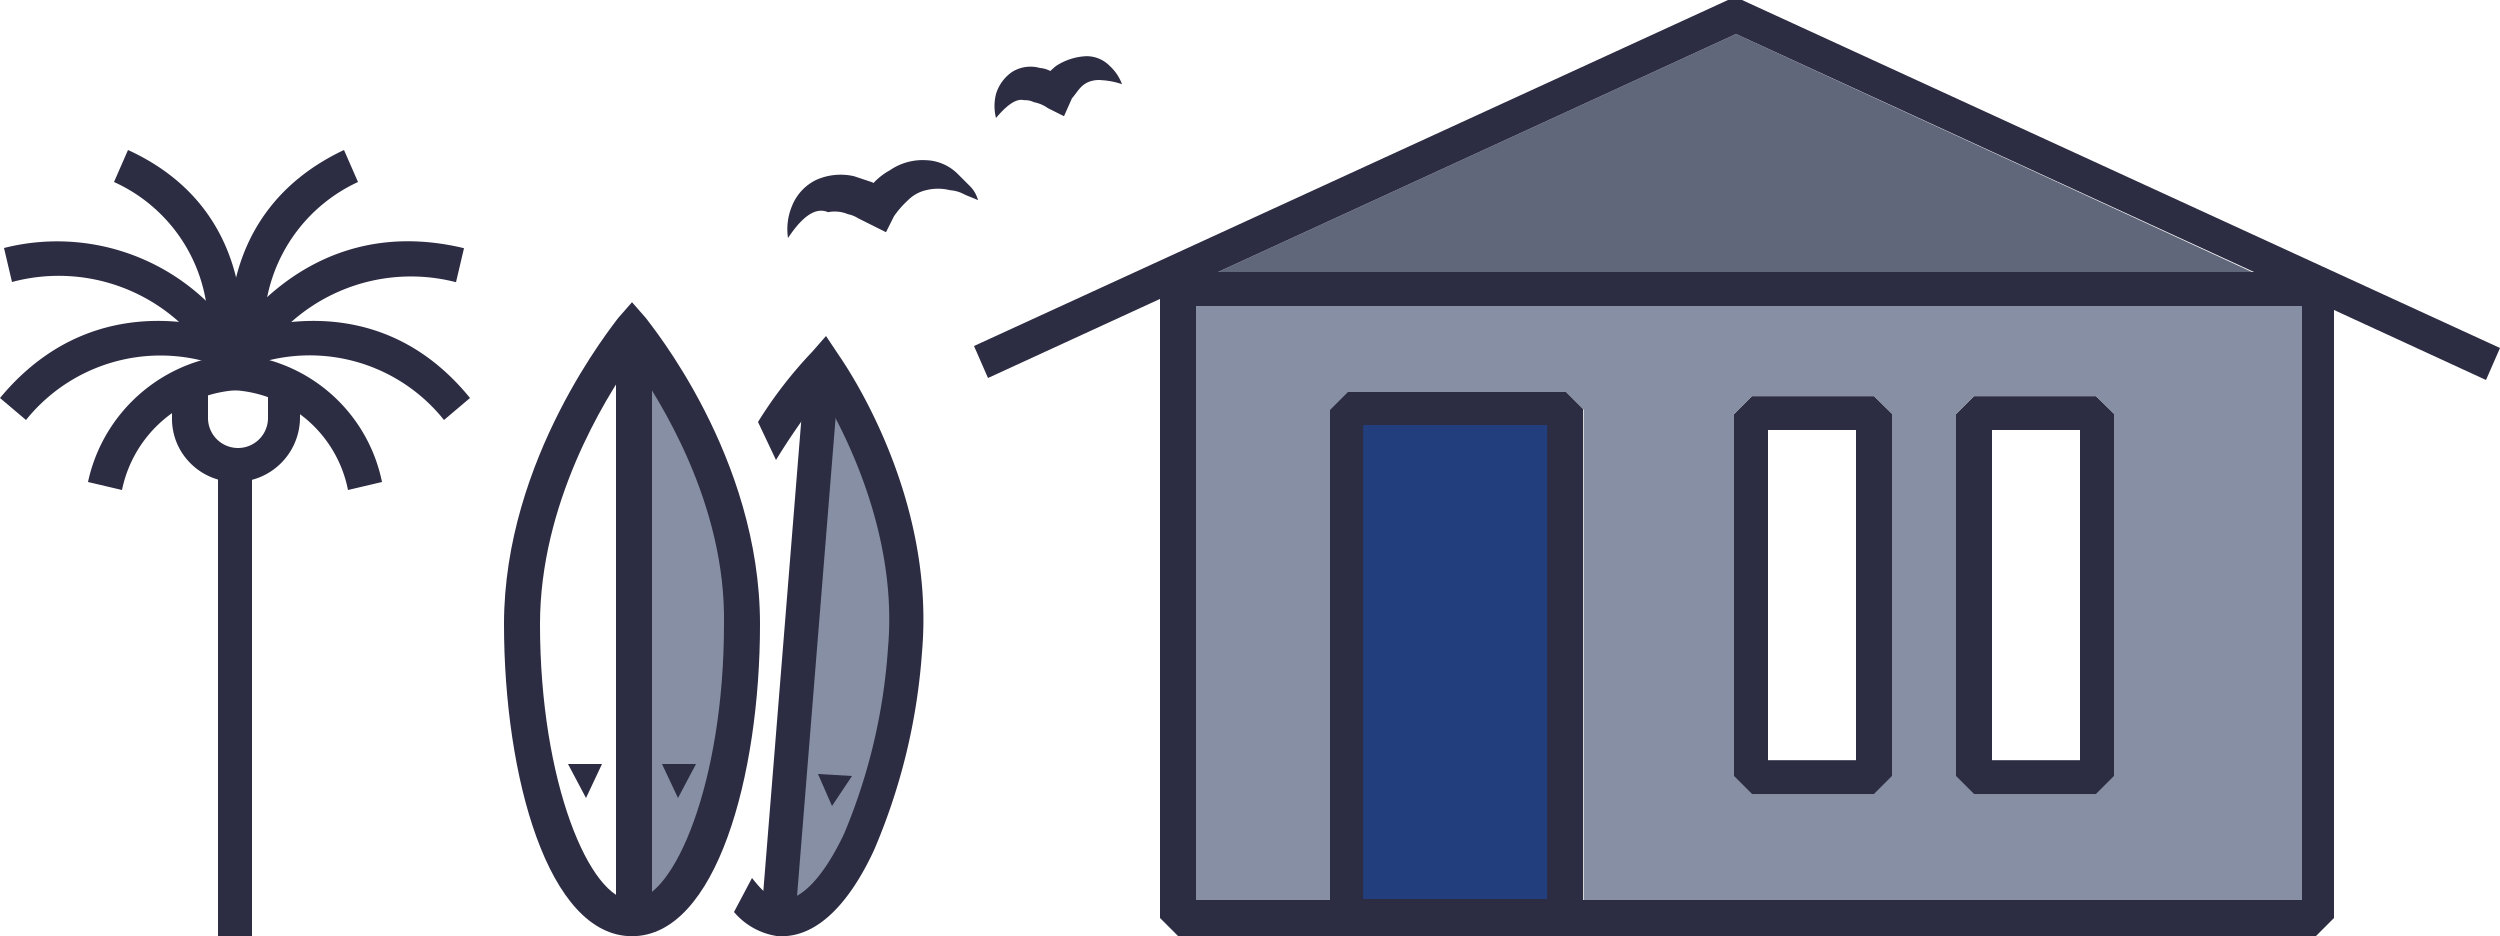
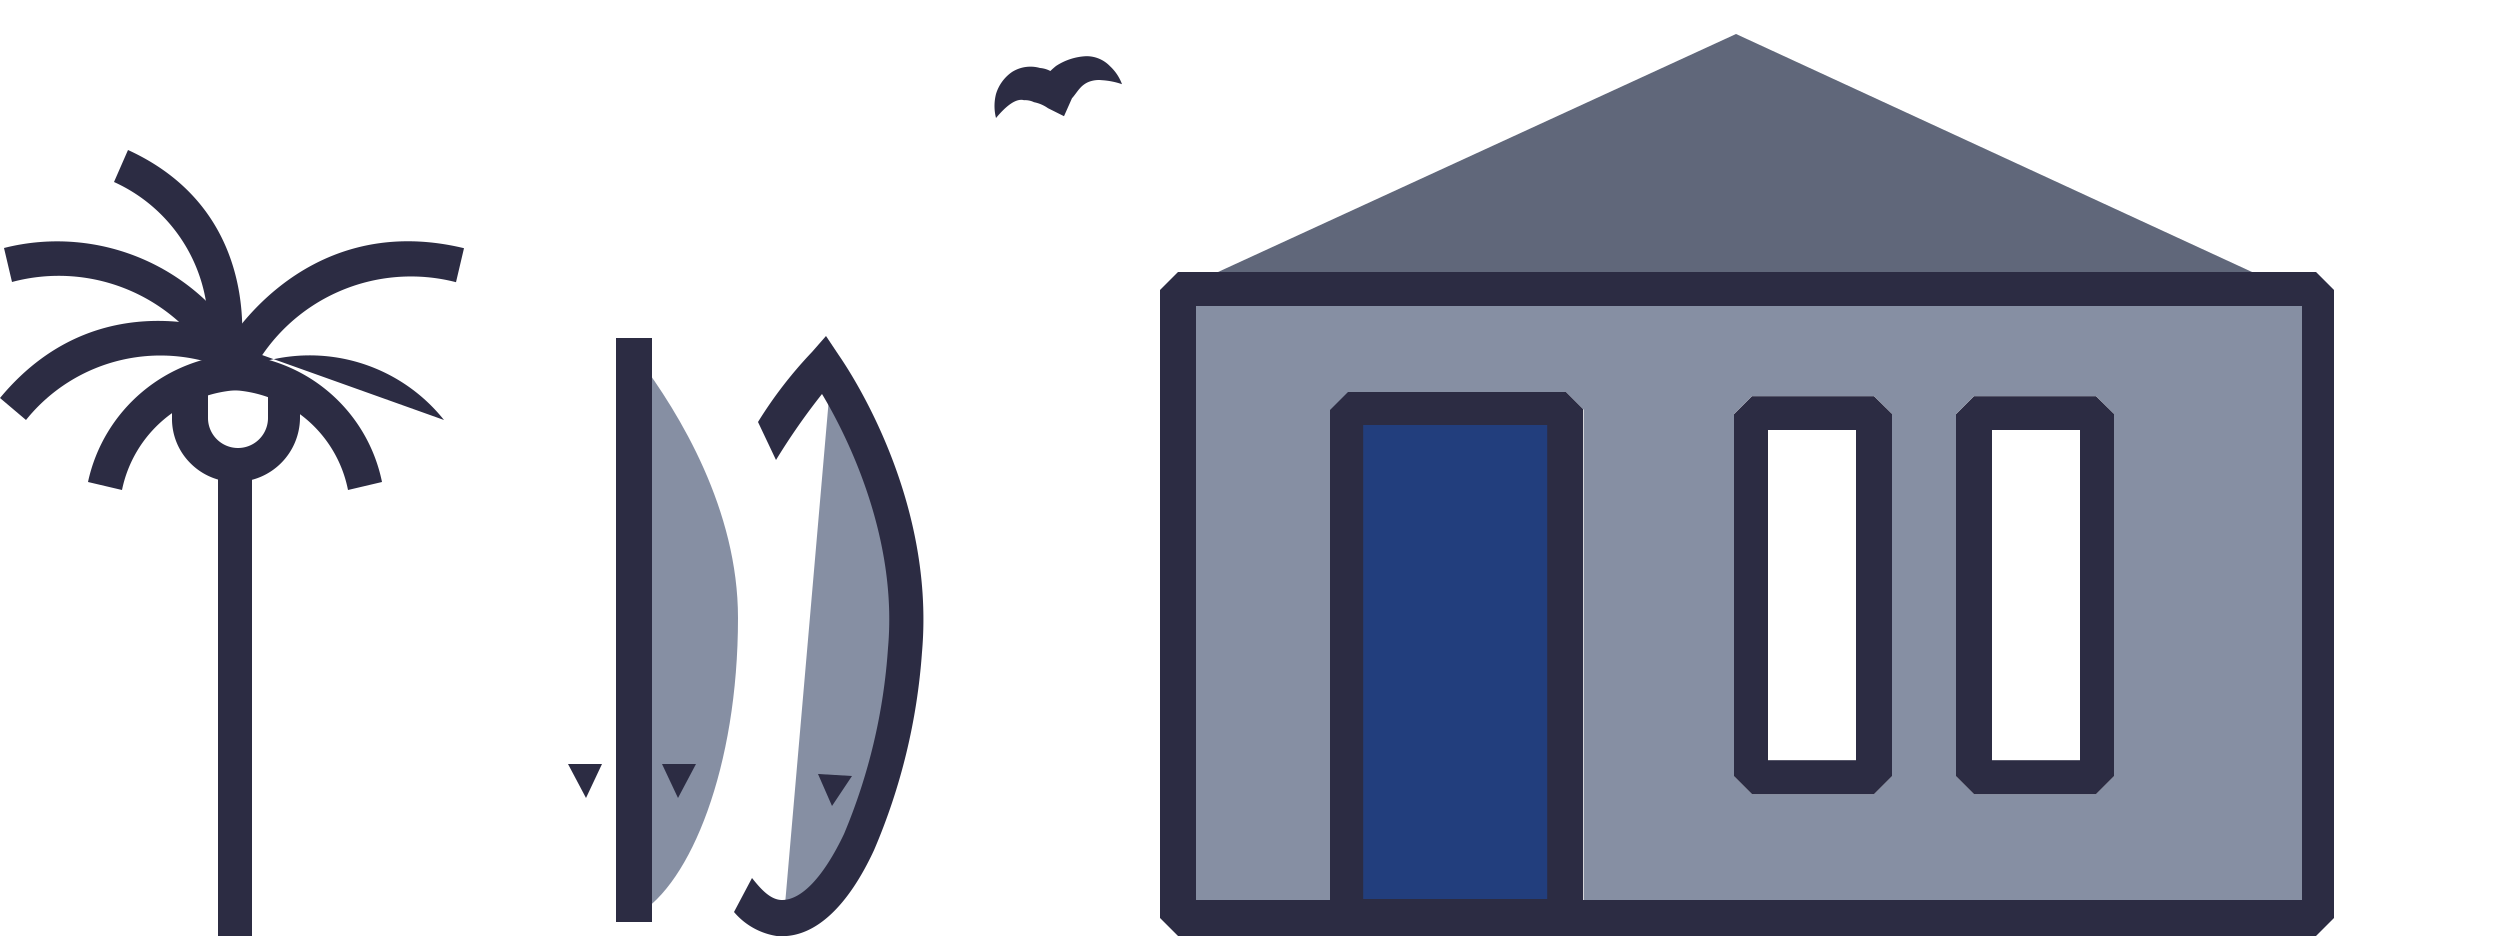
<svg xmlns="http://www.w3.org/2000/svg" id="Layer_1" data-name="Layer 1" width="125" height="46.8" viewBox="0 0 125 46.8">
  <defs>
    <style>
      .cls-1 {
        fill: #223e7d;
      }

      .cls-2 {
        fill: #2c2c43;
      }

      .cls-3 {
        fill: #868fa3;
      }

      .cls-4 {
        fill: #60677a;
      }
    </style>
  </defs>
  <title>granny-flat-illustration-hover</title>
  <polygon id="Path" class="cls-1" points="67.3 20.5 78.2 20.5 78.2 45.9 67.3 45.9 67.3 20.5" />
  <path id="Shape" class="cls-2" d="M78.26,19.74H67.36l-.9.9V46l.9.9h10.9l.9-.9V20.64Zm-.9,25.4h-9.2V21.44h9.2Z" transform="translate(0 -0.19)" />
  <path class="cls-2" d="M115.8,13.79H58.9l-.9.9v31.4l.9.9h56.9l.9-.9V14.69Zm-.9,31.4H59.8V15.49h55.1v29.7Z" transform="translate(0 -0.19)" />
  <path class="cls-3" d="M59.8,15.49v29.7h6.7V20.69l.9-.9H78.3l.9.9v24.5h35.9V15.49ZM94.6,39l-.9.9H87.6l-.9-.9V20.89l.9-.9h6.1l.9.9Zm11.1,0-.9.9H98.7l-.9-.9V20.89l.9-.9h6.1l.9.9Z" transform="translate(0 -0.19)" />
  <path class="cls-2" d="M93.7,20H87.6l-.9.9V39l.9.9h6.1l.9-.9V20.89Zm-.9,18.2H88.4V21.69h4.4v16.5Zm12-18.2H98.7l-.9.9V39l.9.9h6.1l.9-.9V20.89Zm-.8,18.2H99.6V21.69H104v16.5Z" transform="translate(0 -0.19)" />
  <polygon class="cls-4" points="112.6 13.6 60.9 13.6 86.8 1.7 112.6 13.6" />
-   <polygon class="cls-2" points="125 17.4 124.3 19 116.7 15.5 112.7 13.6 86.8 1.7 60.9 13.6 58.1 14.9 49.4 18.9 48.7 17.3 86.4 0 87.1 0 125 17.4" />
  <path class="cls-3" d="M31.9,45.89V18.09c2.1,2.8,5,7.6,5,13C36.9,38.59,34.5,44.39,31.9,45.89Z" transform="translate(0 -0.19)" />
-   <path class="cls-2" d="M31.6,47c-4.2,0-6.4-8-6.4-15.6,0-8.3,5.5-15,5.7-15.3l.7-.8.7.8c.2.3,5.7,6.9,5.7,15.3C38,39,35.8,47,31.6,47Zm0-28.8c-1.4,2-4.6,7.2-4.6,13.2,0,7.9,2.5,13.8,4.6,13.8s4.6-5.9,4.6-13.8C36.3,25.39,33,20.19,31.6,18.19Z" transform="translate(0 -0.19)" />
  <polygon class="cls-2" points="30.1 38.2 29.3 39.9 28.4 38.2 30.1 38.2" />
  <polygon class="cls-2" points="34.8 38.2 33.9 39.9 33.1 38.2 34.8 38.2" />
  <rect id="Rectangle" class="cls-2" x="30.8" y="16.9" width="1.8" height="29.2" />
  <g>
    <path class="cls-3" d="M39.2,46l2.3-26.5c1.9,2.8,4.3,7.7,3.9,12.8C44.8,39.39,41.9,44.79,39.2,46Z" transform="translate(0 -0.19)" />
    <polygon class="cls-2" points="42.6 38.8 41.6 40.3 40.9 38.7 42.6 38.8" />
-     <rect class="cls-2" x="26.21" y="31.59" width="27.6" height="1.7" transform="translate(4.46 69.53) rotate(-85.39)" />
    <path class="cls-2" d="M41.9,17.89l-.6-.9-.7.8a21.34,21.34,0,0,0-2.7,3.5l.9,1.9a33,33,0,0,1,2.3-3.3c1.2,2,3.8,7.1,3.3,12.7a29,29,0,0,1-2.2,9.3c-1,2.1-2.1,3.3-3.1,3.3-.6,0-1.1-.6-1.5-1.1l-.9,1.7A3.5,3.5,0,0,0,38.9,47h.2c1.7,0,3.3-1.5,4.6-4.3a30.56,30.56,0,0,0,2.4-9.9C46.8,24.79,42.1,18.19,41.9,17.89Z" transform="translate(0 -0.19)" />
  </g>
  <g>
    <polygon class="cls-2" points="10.9 22.8 12.6 22.8 12.6 46.8 10.9 46.8 10.9 22.8" />
    <path class="cls-2" d="M6.1,24.69l-1.7-.4a8.11,8.11,0,0,1,7.6-6.4v1.8A6.26,6.26,0,0,0,6.1,24.69Z" transform="translate(0 -0.19)" />
    <path class="cls-2" d="M1.3,21.19,0,20.09c5.3-6.4,12.5-2.9,12.5-2.9l-.8,1.6A8.62,8.62,0,0,0,1.3,21.19Z" transform="translate(0 -0.19)" />
    <path class="cls-2" d="M10.9,18.79A9,9,0,0,0,.6,14.29l-.4-1.7A10.8,10.8,0,0,1,12.4,18Z" transform="translate(0 -0.19)" />
    <path class="cls-2" d="M12,18.29l-1.7-.4.9.2-.9-.2a8,8,0,0,0-4.6-8.6l.7-1.6C13.4,10.89,12,18.19,12,18.29Z" transform="translate(0 -0.19)" />
    <path class="cls-2" d="M17.4,24.69a6.2,6.2,0,0,0-5.9-5v-1.8a8,8,0,0,1,7.6,6.4Z" transform="translate(0 -0.19)" />
-     <path class="cls-2" d="M22.2,21.19a8.59,8.59,0,0,0-10.4-2.4l-.8-1.6c.1,0,7.3-3.5,12.5,2.9Z" transform="translate(0 -0.19)" />
+     <path class="cls-2" d="M22.2,21.19a8.59,8.59,0,0,0-10.4-2.4l-.8-1.6Z" transform="translate(0 -0.19)" />
    <path class="cls-2" d="M12.6,18.79,11,18c0-.1,3.9-7.4,12.2-5.4l-.4,1.7A9,9,0,0,0,12.6,18.79Z" transform="translate(0 -0.19)" />
-     <path class="cls-2" d="M11.6,18.29c0-.1-1.4-7.3,5.6-10.6l.7,1.6a8.09,8.09,0,0,0-4.6,8.6Z" transform="translate(0 -0.19)" />
    <path class="cls-2" d="M11.8,24.29a3.17,3.17,0,0,1-2.27-.93,3.13,3.13,0,0,1-.93-2.27v-2.2h1.8v2.2a1.5,1.5,0,0,0,3,0v-2.2H15v2.2A3.23,3.23,0,0,1,11.8,24.29Z" transform="translate(0 -0.19)" />
  </g>
-   <path class="cls-2" d="M39.4,12.09a3,3,0,0,1,.2-1.6,2.46,2.46,0,0,1,1.2-1.3A3,3,0,0,1,42.7,9l.9.3.8.4-1.2.3a3.25,3.25,0,0,1,1.3-1.3,2.88,2.88,0,0,1,1.8-.5,2.35,2.35,0,0,1,1.6.7l.6.6a1.53,1.53,0,0,1,.4.7c-.2-.1-.5-.2-.7-.3a1.76,1.76,0,0,0-.7-.2,2.44,2.44,0,0,0-1.2,0,1.87,1.87,0,0,0-.9.5,4.84,4.84,0,0,0-.7.8l-.4.8-.8-.4-.6-.3a1.46,1.46,0,0,0-.5-.2,1.71,1.71,0,0,0-1-.1C40.7,10.49,40,11.19,39.4,12.09Z" transform="translate(0 -0.19)" />
  <path class="cls-2" d="M49.8,6.09a2.44,2.44,0,0,1,0-1.2,2.07,2.07,0,0,1,.8-1.1,1.73,1.73,0,0,1,1.4-.2,1.3,1.3,0,0,1,.6.2l.5.3-1.2.4a4.3,4.3,0,0,1,.9-1A3,3,0,0,1,54.3,3a1.62,1.62,0,0,1,1.2.5,2.3,2.3,0,0,1,.6.9,3.78,3.78,0,0,0-1-.2,1.39,1.39,0,0,0-.7.1,1.17,1.17,0,0,0-.4.3c-.1.1-.3.4-.4.5l-.4.9-.8-.4a1.82,1.82,0,0,0-.7-.3,1,1,0,0,0-.5-.1C50.8,5.09,50.3,5.49,49.8,6.09Z" transform="translate(0 -0.19)" />
</svg>